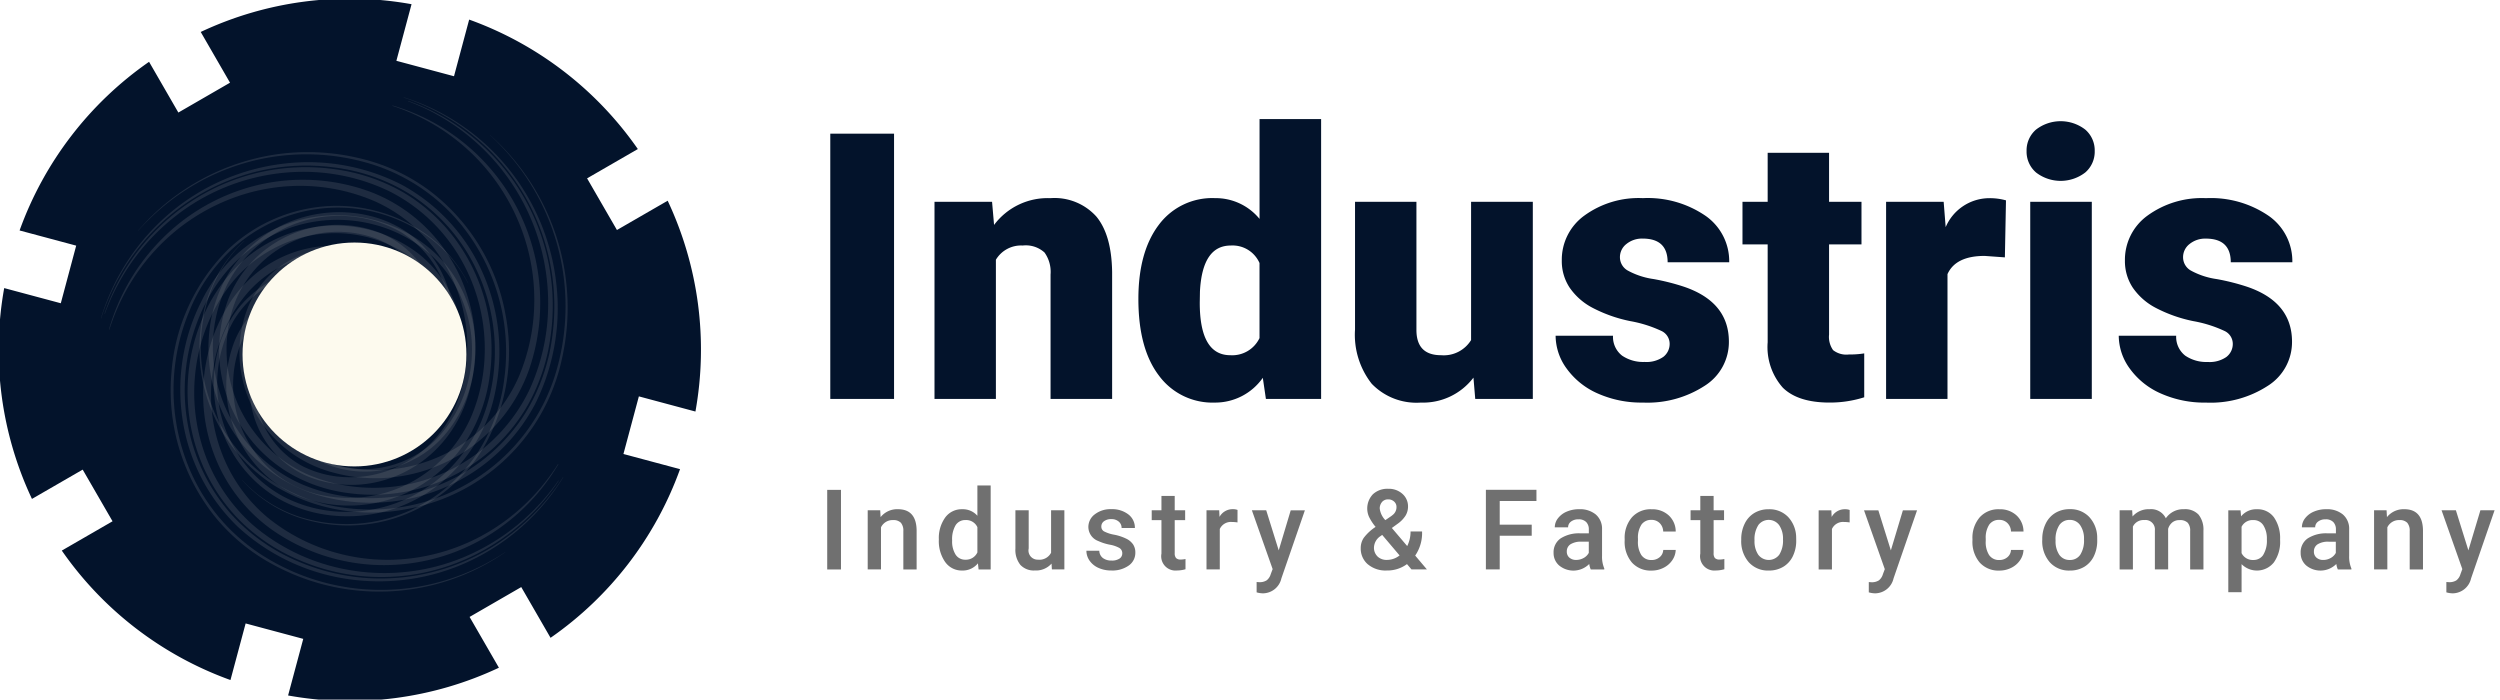
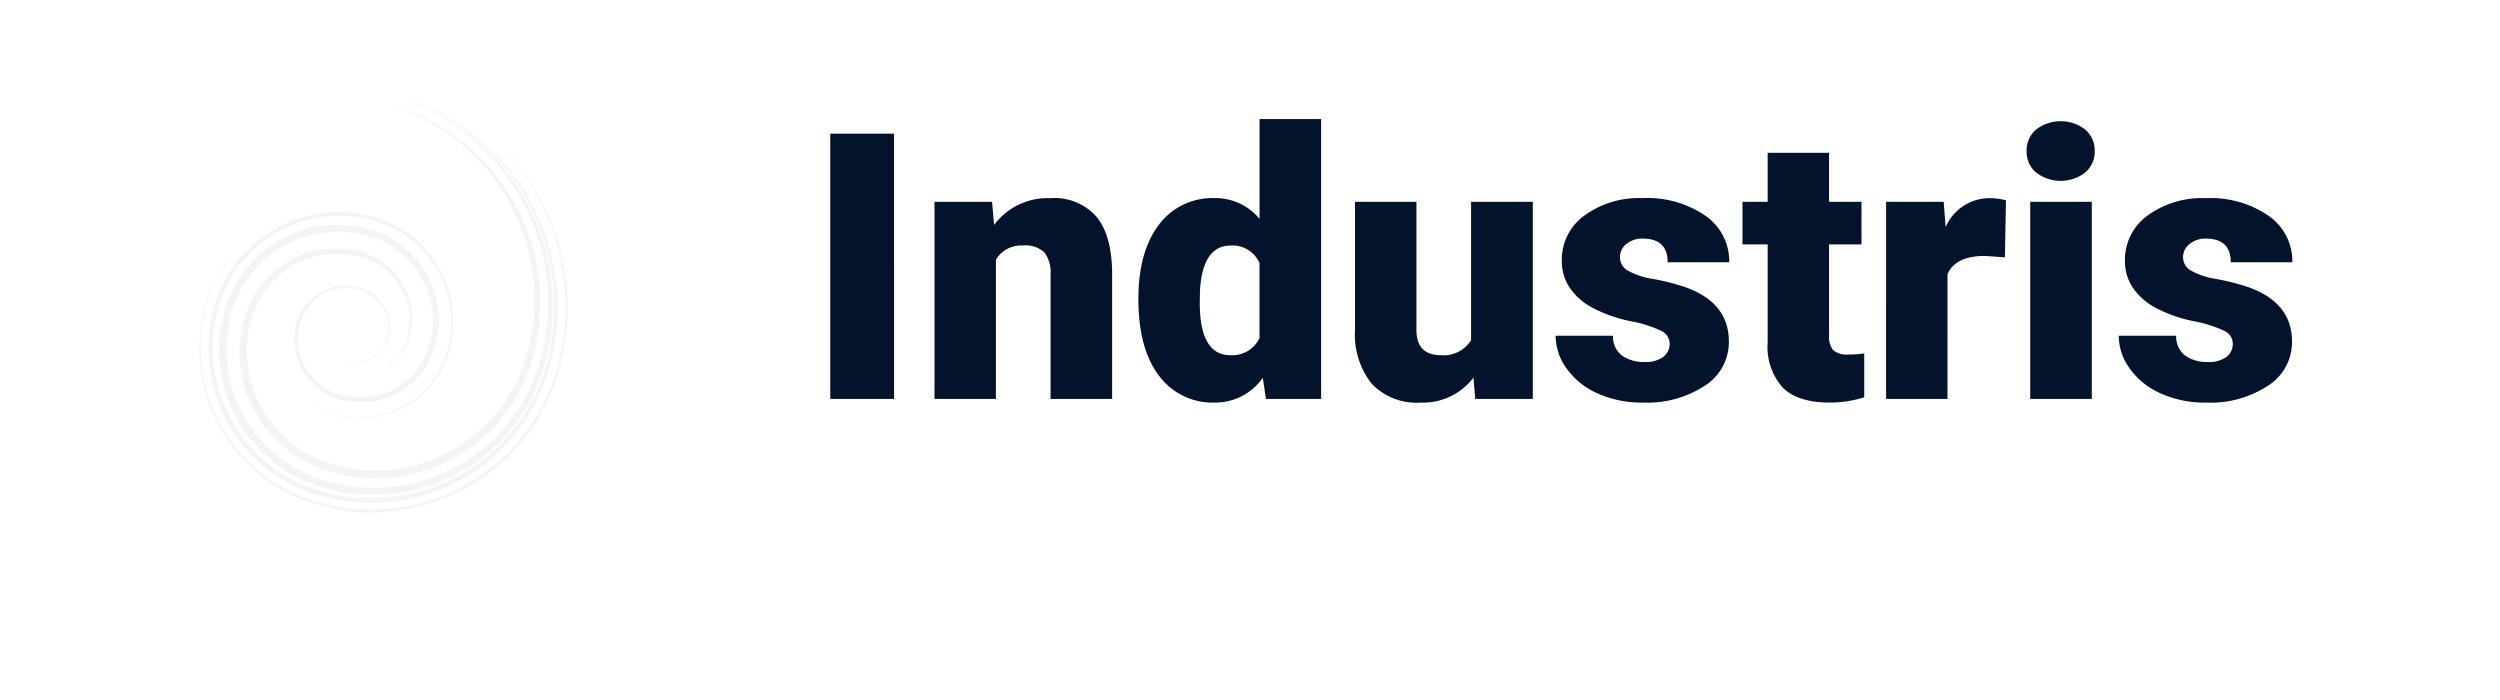
<svg xmlns="http://www.w3.org/2000/svg" id="Logo" width="268" height="75" viewBox="0 0 268 75">
  <defs>
    <style>
      .cls-1 {
        fill: #03132b;
      }

      .cls-1, .cls-2, .cls-4 {
        fill-rule: evenodd;
      }

      .cls-2 {
        fill: #b7b7b7;
        opacity: 0.15;
      }

      .cls-3 {
        fill: #fdfaee;
        filter: url(#filter);
      }

      .cls-4 {
        fill: #707070;
      }
    </style>
    <filter id="filter" x="9" y="9" width="59" height="59" filterUnits="userSpaceOnUse">
      <feGaussianBlur result="blur" stdDeviation="6" in="SourceAlpha" />
      <feComposite result="composite" />
      <feComposite result="composite-2" />
      <feComposite result="composite-3" />
      <feFlood result="flood" flood-color="#fece3c" flood-opacity="0.45" />
      <feComposite result="composite-4" operator="in" in2="composite-3" />
      <feBlend result="blend" in2="SourceGraphic" />
      <feBlend result="blend-2" in="SourceGraphic" />
    </filter>
  </defs>
-   <path class="cls-1" d="M74.551,44.117a37.468,37.468,0,0,0-2.976-22.6l-5.439,3.14-3.2-5.538,5.44-3.141A37.468,37.468,0,0,0,50.295,2.1L48.669,8.173,42.492,6.518,44.118,0.45a37.467,37.467,0,0,0-22.6,2.976l3.14,5.439-5.538,3.2-3.14-5.44A37.468,37.468,0,0,0,2.1,24.706l6.068,1.626L6.518,32.509,0.45,30.883a37.467,37.467,0,0,0,2.976,22.6l5.439-3.14,3.2,5.538-5.44,3.141A37.467,37.467,0,0,0,24.706,72.9l1.626-6.068,6.177,1.655-1.626,6.068a37.468,37.468,0,0,0,22.6-2.976L50.34,66.135l5.538-3.2,3.141,5.439A37.467,37.467,0,0,0,72.9,50.294l-6.068-1.626,1.655-6.177Z" />
-   <path class="cls-2" d="M16.661,26.8a21.512,21.512,0,0,1,9.449-5.962,20.592,20.592,0,0,1,6.808-.9,20.135,20.135,0,0,1,7.395,1.7,16.466,16.466,0,0,1,6.336,5.133,17.353,17.353,0,0,1,3.26,12.92A15.3,15.3,0,0,1,48.545,44.2a12.508,12.508,0,0,1-6.807,6.2,11.912,11.912,0,0,1-4.7.751,11.228,11.228,0,0,1-4.617-1.182,9.818,9.818,0,0,1-4.982-10.243,8.34,8.34,0,0,1,.7-2.3,7.019,7.019,0,0,1,3.175-3.241,6.7,6.7,0,0,1,4.484-.548,5.1,5.1,0,0,1,3.415,2.464l0.048,0a5.162,5.162,0,0,0-3.095-2.581,6.878,6.878,0,0,0-3.316-.2,7.544,7.544,0,0,0-5.988,6.69,10.512,10.512,0,0,0,1.023,6.278,10.089,10.089,0,0,0,5.148,4.8,12.489,12.489,0,0,0,7.939.445,13.144,13.144,0,0,0,7.177-5,13.88,13.88,0,0,0,2.081-4.29A18.1,18.1,0,0,0,47.96,27.2a17.166,17.166,0,0,0-8.408-6.693,20.925,20.925,0,0,0-11.2-.83A21.519,21.519,0,0,0,17.993,25a22.456,22.456,0,0,0-6.31,10.314l0.031,0.045a23.68,23.68,0,0,1,.928-2.44A22.364,22.364,0,0,1,16.661,26.8ZM38.614,40.372l0.028,0.052a4.065,4.065,0,0,0,.152-1,3.751,3.751,0,0,0-1.066-2.689,3.958,3.958,0,0,0-4.313-.767,4.381,4.381,0,0,0-2.161,1.948,5.444,5.444,0,0,0-.56,3.284,5.505,5.505,0,0,0,5.277,4.809,6.385,6.385,0,0,0,4.065-1.168,6.756,6.756,0,0,0,2.628-3.824,8.629,8.629,0,0,0-.151-4.981,8.4,8.4,0,0,0-3.107-4.2,9.464,9.464,0,0,0-10.537.143,10.185,10.185,0,0,0-3.749,4.661,13.1,13.1,0,0,0,1.577,12.3,12.427,12.427,0,0,0,5.126,4.15A14.669,14.669,0,0,0,44.974,52.1a15.307,15.307,0,0,0,5.1-4.974,17.16,17.16,0,0,0,2.441-6.963,19.944,19.944,0,0,0-3.663-14.449,18.843,18.843,0,0,0-5.673-5.12,19.93,19.93,0,0,0-7.244-2.446A22.332,22.332,0,0,0,21,21.279a23.349,23.349,0,0,0-9.79,12.33l0.024,0.049a22.92,22.92,0,0,1,1.4-3.133,23.2,23.2,0,0,1,6.19-7.363,22.247,22.247,0,0,1,13.905-4.741,21.185,21.185,0,0,1,8.953,2.056,18.315,18.315,0,0,1,7.547,7.014,19.282,19.282,0,0,1,2.7,11.129,18.344,18.344,0,0,1-1.384,5.97,14.669,14.669,0,0,1-3.621,5.079A14.1,14.1,0,0,1,34.89,53.152a11.714,11.714,0,0,1-6.01-2.924A12.119,12.119,0,0,1,25.345,44.2a12.354,12.354,0,0,1,.4-7.2,9.469,9.469,0,0,1,4.9-5.235,8.975,8.975,0,0,1,7.213-.106,7.814,7.814,0,0,1,4.49,5.921A8.079,8.079,0,0,1,42,41.517a6.244,6.244,0,0,1-2.416,3.094,5.7,5.7,0,0,1-7.353-.721,5.374,5.374,0,0,1-1.317-3.906A4.431,4.431,0,0,1,32.983,36.4a3.959,3.959,0,0,1,4.108-.034A3.658,3.658,0,0,1,38.614,40.372ZM35.638,55.264A15.82,15.82,0,0,0,46.573,52.3a16.715,16.715,0,0,0,6.506-10.258,20.863,20.863,0,0,0-1.27-12.648,19.81,19.81,0,0,0-8.677-9.553,21.963,21.963,0,0,0-12.755-2.293,23.012,23.012,0,0,0-12.107,5.245A23.786,23.786,0,0,0,10.823,34.1l0.015,0.035A23.375,23.375,0,0,1,11.9,31.4a23.684,23.684,0,0,1,4.7-6.815,23.077,23.077,0,0,1,11.154-6.254,22.458,22.458,0,0,1,7.978-.391,20,20,0,0,1,8.461,3.03,19.463,19.463,0,0,1,6.673,7.512,20.393,20.393,0,0,1,2.116,10.856,19.275,19.275,0,0,1-1.352,5.753,16.082,16.082,0,0,1-3.355,5.08,15.541,15.541,0,0,1-11.355,4.7,14.562,14.562,0,0,1-6.383-1.558,13.251,13.251,0,0,1-5.077-4.7A13.893,13.893,0,0,1,25,34.453a11.2,11.2,0,0,1,5.861-4.85,10.813,10.813,0,0,1,7.735.173,9.8,9.8,0,0,1,5.5,6.211,10.267,10.267,0,0,1,.348,4.386,8.95,8.95,0,0,1-1.7,4.252l0,0.047a8.376,8.376,0,0,0,.578-0.842,8.847,8.847,0,0,0,1.073-2.745,10.383,10.383,0,0,0-.035-4.581,10.174,10.174,0,0,0-3.09-5.254,9.525,9.525,0,0,0-3.068-1.856,11.065,11.065,0,0,0-3.7-.664,11.221,11.221,0,0,0-7.7,3C22.1,35.893,21.437,44.477,26.079,50.2a13.56,13.56,0,0,0,4.231,3.5A14.633,14.633,0,0,0,35.638,55.264Zm-8.092-2.276a14.135,14.135,0,0,0,5.5,2.791,16.6,16.6,0,0,0,9.228-.211,17.187,17.187,0,0,0,9.491-7.455,20.821,20.821,0,0,0,2.463-14.181,21.385,21.385,0,0,0-8.245-13.54,20.217,20.217,0,0,0-7.622-3.469,23.761,23.761,0,0,0-8.453-.416A24.171,24.171,0,0,0,14.783,24.75v0.025S15.2,24.265,16.1,23.4a24.443,24.443,0,0,1,4.264-3.316A24,24,0,0,1,28.2,17a23.706,23.706,0,0,1,11.026.421A20.1,20.1,0,0,1,50.3,25.231,21.653,21.653,0,0,1,54.06,40.592a18.711,18.711,0,0,1-3.072,8.244,17.17,17.17,0,0,1-6.969,5.853,16.588,16.588,0,0,1-9.242,1.32,17.131,17.131,0,0,1-2.359-.514,14.085,14.085,0,0,1-2.346-.933,14.325,14.325,0,0,1-4.1-3.1l-0.026-.005A13.473,13.473,0,0,0,27.546,52.988Z" />
-   <path id="Shape_36_copy" data-name="Shape 36 copy" class="cls-2" d="M52.871,56.715A21.3,21.3,0,0,1,42.216,60a20.551,20.551,0,0,1-6.808-.926,20.273,20.273,0,0,1-6.714-3.594,16.7,16.7,0,0,1-4.813-6.645,17.486,17.486,0,0,1,.146-13.381,15.229,15.229,0,0,1,2.47-4.016,12.378,12.378,0,0,1,8.163-4.217,11.88,11.88,0,0,1,4.73.509,11.313,11.313,0,0,1,4.16,2.362,9.849,9.849,0,0,1,2.928,8.866,9.691,9.691,0,0,1-.727,2.374,8.309,8.309,0,0,1-1.263,2.044,6.946,6.946,0,0,1-3.9,2.3,6.684,6.684,0,0,1-4.474-.65,5.165,5.165,0,0,1-2.671-3.288L33.4,41.737a5.235,5.235,0,0,0,2.333,3.317,6.9,6.9,0,0,0,3.154,1.069,7.475,7.475,0,0,0,7.495-4.907A10.582,10.582,0,0,0,47,34.862a10.235,10.235,0,0,0-3.751-6,12.525,12.525,0,0,0-7.559-2.523,13.015,13.015,0,0,0-8.213,2.956A13.775,13.775,0,0,0,24.367,32.9a18.041,18.041,0,0,0-1.982,4.678,18.323,18.323,0,0,0,.338,10.5,17.409,17.409,0,0,0,6.418,8.7,20.992,20.992,0,0,0,10.615,3.756,21.335,21.335,0,0,0,11.368-2.425,22.255,22.255,0,0,0,8.731-8.334l-0.019-.051a23.56,23.56,0,0,1-1.52,2.121A22.155,22.155,0,0,1,52.871,56.715ZM35.118,37.774L35.1,37.716a4.059,4.059,0,0,0-.4.931,3.79,3.79,0,0,0,.344,2.887,3.98,3.98,0,0,0,3.973,1.88A4.336,4.336,0,0,0,41.6,42.1a5.435,5.435,0,0,0,1.38-3.036,5.577,5.577,0,0,0-3.872-6.051,6.353,6.353,0,0,0-4.227.061,6.692,6.692,0,0,0-3.516,3.014,8.658,8.658,0,0,0-1.125,4.868,8.525,8.525,0,0,0,1.931,4.89A9.475,9.475,0,0,0,42.394,48.48a10.081,10.081,0,0,0,4.814-3.529A13,13,0,0,0,49.546,39.1a13.265,13.265,0,0,0-.725-6.485,12.606,12.606,0,0,0-3.9-5.372A14.664,14.664,0,0,0,31.964,24.73a15.143,15.143,0,0,0-6.2,3.477,17.07,17.07,0,0,0-4.137,6.106,20.114,20.114,0,0,0-.148,14.97,19.119,19.119,0,0,0,4.176,6.457,20.116,20.116,0,0,0,6.377,4.28,22.253,22.253,0,0,0,15.238.9,23.117,23.117,0,0,0,12.609-9.371L59.87,51.5A23.288,23.288,0,0,1,49.856,59.67a22.106,22.106,0,0,1-14.65.931,21.334,21.334,0,0,1-8.129-4.351,18.584,18.584,0,0,1-5.5-8.787,19.446,19.446,0,0,1,.234-11.5,18.288,18.288,0,0,1,2.861-5.422,14.526,14.526,0,0,1,4.8-3.969,14.035,14.035,0,0,1,12.513-.206,11.851,11.851,0,0,1,5.063,4.417A12.389,12.389,0,0,1,46.7,44.433a9.373,9.373,0,0,1-6.075,3.782,8.984,8.984,0,0,1-7-1.8A7.921,7.921,0,0,1,30.793,39.5a8.083,8.083,0,0,1,1.342-3.724,6.181,6.181,0,0,1,3.124-2.362,5.716,5.716,0,0,1,6.923,2.636,5.429,5.429,0,0,1,.276,4.133,4.4,4.4,0,0,1-2.912,2.93,3.964,3.964,0,0,1-3.979-1.049A3.7,3.7,0,0,1,35.118,37.774ZM41.8,24.124a15.745,15.745,0,0,0-11.327-.005,16.566,16.566,0,0,0-8.906,8.228,20.972,20.972,0,0,0-2,12.593A20.1,20.1,0,0,0,25.51,56.486a22.091,22.091,0,0,0,11.743,5.583,22.836,22.836,0,0,0,13.041-1.893,23.564,23.564,0,0,0,10.083-9l-0.005-.038a23.8,23.8,0,0,1-8.008,7.737A22.867,22.867,0,0,1,39.987,62a22.461,22.461,0,0,1-7.81-1.723,20.192,20.192,0,0,1-7.4-5.166,19.751,19.751,0,0,1-4.532-9.039,20.547,20.547,0,0,1,.726-11.079,19.214,19.214,0,0,1,2.775-5.22,15.93,15.93,0,0,1,4.539-4.039,15.43,15.43,0,0,1,12.173-1.56,14.668,14.668,0,0,1,5.772,3.192,13.446,13.446,0,0,1,3.708,5.889A13.942,13.942,0,0,1,46.762,47.1a11.082,11.082,0,0,1-6.9,3.157,10.834,10.834,0,0,1-7.432-2.206A9.94,9.94,0,0,1,28.7,40.581a10.318,10.318,0,0,1,.783-4.343,8.9,8.9,0,0,1,2.73-3.673l0.016-.044a8.324,8.324,0,0,0-.774.664,8.791,8.791,0,0,0-1.738,2.378,10.407,10.407,0,0,0,.511,10.356,9.649,9.649,0,0,0,2.492,2.608,11.12,11.12,0,0,0,11.615.735c5.6-2.8,8.433-10.94,5.407-17.713a13.756,13.756,0,0,0-3.2-4.506A14.754,14.754,0,0,0,41.8,24.124Zm7.24,4.338a14.308,14.308,0,0,0-4.607-4.155,16.614,16.614,0,0,0-8.973-2.227,17.014,17.014,0,0,0-11.076,4.725,20.789,20.789,0,0,0-6,13.1,21.671,21.671,0,0,0,4.513,15.3,20.447,20.447,0,0,0,6.481,5.371A23.743,23.743,0,0,0,54.163,59.2l0.008-.024c0-.006-0.538.383-1.623,0.99a24.188,24.188,0,0,1-4.968,2.09,23.665,23.665,0,0,1-18.909-2.39A20.371,20.371,0,0,1,19.96,49.371a21.837,21.837,0,0,1,.285-15.88,18.6,18.6,0,0,1,5.073-7.18,16.989,16.989,0,0,1,8.23-3.837,16.552,16.552,0,0,1,9.269,1.156,17.253,17.253,0,0,1,2.149,1.119A14.232,14.232,0,0,1,47,26.272a14.525,14.525,0,0,1,3.172,4.086l0.023,0.012A13.658,13.658,0,0,0,49.035,28.463Z" />
  <path id="Shape_36_copy_2" data-name="Shape 36 copy 2" class="cls-2" d="M50.5,16.377a21.979,21.979,0,0,1,5.88,9.614,21.575,21.575,0,0,1,.883,6.927,21.03,21.03,0,0,1-1.674,7.524,16.734,16.734,0,0,1-17.8,9.764,14.749,14.749,0,0,1-4.452-1.388,12.576,12.576,0,0,1-6.857-11.7,11.711,11.711,0,0,1,1.165-4.7,9.576,9.576,0,0,1,7.66-5.169,9.245,9.245,0,0,1,2.442.1,8.045,8.045,0,0,1,2.268.711,7.028,7.028,0,0,1,3.737,7.793,5.179,5.179,0,0,1-2.43,3.474l0,0.048a5.042,5.042,0,0,0,1.452-1.152,5.206,5.206,0,0,0,1.093-2,7.211,7.211,0,0,0,.2-3.374,7.54,7.54,0,0,0-6.6-6.092,10.148,10.148,0,0,0-10.921,6.279,13.086,13.086,0,0,0-.439,8.077,13.385,13.385,0,0,0,4.932,7.3,13.519,13.519,0,0,0,4.23,2.117,17.3,17.3,0,0,0,4.954.736A17.479,17.479,0,0,0,56.7,39.668,22.044,22.044,0,0,0,42.1,11.313l-0.044.031a22.888,22.888,0,0,1,2.407.944A21.994,21.994,0,0,1,50.5,16.377ZM37.115,38.713l-0.051.028a3.9,3.9,0,0,0,.988.155A3.634,3.634,0,0,0,40.7,37.812a4.121,4.121,0,0,0,.756-4.388,4.415,4.415,0,0,0-1.921-2.2,5.226,5.226,0,0,0-3.239-.57,5.492,5.492,0,0,0-3.238,1.683,5.822,5.822,0,0,0-1.5,3.685,6.663,6.663,0,0,0,4.923,6.81,8.293,8.293,0,0,0,9.055-3.316A9.883,9.883,0,0,0,45.4,28.8a10.111,10.111,0,0,0-4.6-3.815,12.464,12.464,0,0,0-6.158-.784,12.706,12.706,0,0,0-5.969,2.389A12.574,12.574,0,0,0,24.58,31.8a15.392,15.392,0,0,0,5.872,18.571,16.589,16.589,0,0,0,6.867,2.484,19.214,19.214,0,0,0,14.25-3.727,18.977,18.977,0,0,0,5.049-5.772,20.716,20.716,0,0,0,2.413-7.371,23.275,23.275,0,0,0-15.247-25.16l-0.048.025a22.233,22.233,0,0,1,3.09,1.423A23.134,23.134,0,0,1,58.763,32.721a22.125,22.125,0,0,1-2.027,9.109A18.54,18.54,0,0,1,38.842,52.253a17.626,17.626,0,0,1-5.888-1.408,14.485,14.485,0,0,1-5.009-3.684,14.661,14.661,0,0,1-3.435-12.237,12.075,12.075,0,0,1,2.883-6.115,11.868,11.868,0,0,1,13.046-3.19,9.452,9.452,0,0,1,5.267,12.327,7.731,7.731,0,0,1-9.722,4.214A6.19,6.19,0,0,1,32.934,39.7a5.932,5.932,0,0,1,.711-7.481,5.2,5.2,0,0,1,3.852-1.34,4.346,4.346,0,0,1,3.535,2.1,4.138,4.138,0,0,1,.034,4.18A3.556,3.556,0,0,1,37.115,38.713ZM22.428,35.685A16.437,16.437,0,0,0,35.471,53.43a19.992,19.992,0,0,0,12.474-1.292,19.772,19.772,0,0,0,9.422-8.829,22.959,22.959,0,0,0,2.261-12.977,23.788,23.788,0,0,0-5.172-12.319A23.416,23.416,0,0,0,43.3,10.437l-0.035.015a22.584,22.584,0,0,1,2.7,1.078,23.334,23.334,0,0,1,6.721,4.786A23.593,23.593,0,0,1,59.24,35.781a20.766,20.766,0,0,1-2.988,8.608,19.534,19.534,0,0,1-18.114,8.942,18.524,18.524,0,0,1-5.673-1.375,15.83,15.83,0,0,1-5.01-3.413A16.067,16.067,0,0,1,22.823,36.99,15.2,15.2,0,0,1,24.359,30.5a13.456,13.456,0,0,1,18.594-5.631A11.35,11.35,0,0,1,47.566,38.7a9.828,9.828,0,0,1-10.451,5.946,8.676,8.676,0,0,1-4.194-1.731l-0.046,0a8.26,8.26,0,0,0,.831.588,8.572,8.572,0,0,0,2.707,1.092,9.97,9.97,0,0,0,9.7-3.18,9.752,9.752,0,0,0,1.831-3.122,11.621,11.621,0,0,0-2.308-11.6c-4.1-4.777-12.569-5.452-18.216-.728a13.71,13.71,0,0,0-3.45,4.3A15.242,15.242,0,0,0,22.428,35.685Zm2.245-8.233a14.545,14.545,0,0,0-2.752,5.6A17.425,17.425,0,0,0,29.482,52.1,20,20,0,0,0,43.467,54.6,20.787,20.787,0,0,0,60.241,38.459a24.78,24.78,0,0,0-7.719-23.993H52.5s0.5,0.43,1.36,1.338a24.81,24.81,0,0,1,5.9,23.528A20.46,20.46,0,0,1,52.048,50.6,20.855,20.855,0,0,1,36.9,54.428a18.107,18.107,0,0,1-8.13-3.126,17.288,17.288,0,0,1-7.074-16.494,17.913,17.913,0,0,1,.506-2.4,14.668,14.668,0,0,1,3.978-6.56l0-.026A13.505,13.505,0,0,0,24.673,27.452Z" />
-   <circle class="cls-3" cx="38" cy="38" r="12" />
  <path id="Industris" class="cls-1" d="M95.842,14.328H89.006V42.766h6.836V14.328Zm4.336,7.3V42.766h6.582V27.844a3.14,3.14,0,0,1,2.872-1.524,2.981,2.981,0,0,1,2.343.752,3.565,3.565,0,0,1,.645,2.354v13.34h6.6V29.153q-0.059-3.965-1.689-5.937a6.029,6.029,0,0,0-4.932-1.973,7.166,7.166,0,0,0-6.035,2.871l-0.215-2.481h-6.172ZM124.24,40.266a7.122,7.122,0,0,0,5.977,2.891,6.233,6.233,0,0,0,5.156-2.656l0.332,2.266h5.918v-30h-6.6v10.7a6.069,6.069,0,0,0-4.765-2.227,7.136,7.136,0,0,0-6.055,2.891q-2.167,2.891-2.168,7.91Q122.033,37.375,124.24,40.266Zm4.394-9.023q0.255-4.922,3.3-4.922a3.153,3.153,0,0,1,3.086,1.875v8.047a3.24,3.24,0,0,1-3.125,1.836q-3.28,0-3.281-5.625Zm29.512,11.523h6.172V21.633H157.7V36.457a3.439,3.439,0,0,1-3.223,1.621q-2.637,0-2.636-2.715V21.633h-6.582V35.325a8.5,8.5,0,0,0,1.787,5.811,6.655,6.655,0,0,0,5.263,2.021,6.787,6.787,0,0,0,5.645-2.676Zm20.166-4.512a3.158,3.158,0,0,1-2.021.547,4.018,4.018,0,0,1-2.4-.674,2.543,2.543,0,0,1-.976-2.139h-6.153a6.01,6.01,0,0,0,1.192,3.535,8.1,8.1,0,0,0,3.32,2.656,11.5,11.5,0,0,0,4.844.977,11.262,11.262,0,0,0,6.65-1.816,5.536,5.536,0,0,0,2.569-4.707q0-4.238-4.766-5.879a23.742,23.742,0,0,0-3.311-.84,8.121,8.121,0,0,1-2.744-.9,1.637,1.637,0,0,1-.859-1.426,1.783,1.783,0,0,1,.7-1.436,2.653,2.653,0,0,1,1.738-.576q2.676,0,2.676,2.539h6.6a5.926,5.926,0,0,0-2.539-4.98,10.968,10.968,0,0,0-6.719-1.895,9.9,9.9,0,0,0-6.289,1.885,5.84,5.84,0,0,0-2.4,4.795,5.152,5.152,0,0,0,.839,2.91,6.8,6.8,0,0,0,2.442,2.158,15.209,15.209,0,0,0,4.062,1.436,13.373,13.373,0,0,1,3.34,1.055,1.521,1.521,0,0,1,.879,1.348A1.75,1.75,0,0,1,178.312,38.254Zm11.182-21.875v5.254h-2.7V26.2h2.7V36.692a6.563,6.563,0,0,0,1.621,4.863q1.621,1.6,5.019,1.6a12.149,12.149,0,0,0,3.711-.566V37.883a9.645,9.645,0,0,1-1.64.117,2.3,2.3,0,0,1-1.7-.469,2.465,2.465,0,0,1-.43-1.66V26.2h3.476v-4.57h-3.476V16.379h-6.582Zm25.547,5.1a6.419,6.419,0,0,0-1.836-.234,5.1,5.1,0,0,0-4.629,3.105l-0.215-2.715h-6.172V42.766h6.582V29.387q0.879-1.953,3.985-1.953l2.167,0.156Zm9.2,0.156h-6.6V42.766h6.6V21.633Zm-5.977-3.144a4.319,4.319,0,0,0,5.274,0,2.937,2.937,0,0,0,1.015-2.3,2.938,2.938,0,0,0-1.015-2.3,4.319,4.319,0,0,0-5.274,0,2.938,2.938,0,0,0-1.015,2.3A2.937,2.937,0,0,0,218.263,18.489Zm20.42,19.766a3.158,3.158,0,0,1-2.021.547,4.018,4.018,0,0,1-2.4-.674,2.543,2.543,0,0,1-.976-2.139H227.13a6.016,6.016,0,0,0,1.192,3.535,8.1,8.1,0,0,0,3.32,2.656,11.5,11.5,0,0,0,4.844.977,11.262,11.262,0,0,0,6.65-1.816,5.536,5.536,0,0,0,2.569-4.707q0-4.238-4.766-5.879a23.761,23.761,0,0,0-3.31-.84,8.12,8.12,0,0,1-2.745-.9,1.637,1.637,0,0,1-.859-1.426,1.783,1.783,0,0,1,.7-1.436,2.653,2.653,0,0,1,1.738-.576q2.676,0,2.676,2.539h6.6a5.926,5.926,0,0,0-2.539-4.98,10.968,10.968,0,0,0-6.719-1.895,9.9,9.9,0,0,0-6.289,1.885,5.84,5.84,0,0,0-2.4,4.795,5.152,5.152,0,0,0,.839,2.91,6.8,6.8,0,0,0,2.442,2.158,15.209,15.209,0,0,0,4.062,1.436,13.373,13.373,0,0,1,3.34,1.055,1.521,1.521,0,0,1,.879,1.348A1.75,1.75,0,0,1,238.683,38.254Z" />
-   <path id="Industry_Factory_company" data-name="Industry &amp; Factory company" class="cls-4" d="M90.154,52.513H88.677v8.531h1.477V52.513ZM93.018,54.7v6.34h1.424V56.532a1.372,1.372,0,0,1,1.283-.779,1.1,1.1,0,0,1,.852.29,1.306,1.306,0,0,1,.261.894v4.107h1.424v-4.19q-0.035-2.268-2.016-2.268a2.279,2.279,0,0,0-1.846.85L94.36,54.7H93.018Zm8.316,5.561a2.165,2.165,0,0,0,1.8.9,2.1,2.1,0,0,0,1.7-.773l0.07,0.656H106.2v-9h-1.424V55.29a2.069,2.069,0,0,0-1.629-.7,2.178,2.178,0,0,0-1.822.888,3.77,3.77,0,0,0-.68,2.353A3.907,3.907,0,0,0,101.334,60.265Zm1.11-3.964a1.217,1.217,0,0,1,1.067-.548,1.323,1.323,0,0,1,1.265.762v2.707A1.344,1.344,0,0,1,103.5,60a1.208,1.208,0,0,1-1.058-.542,2.639,2.639,0,0,1-.372-1.509A2.939,2.939,0,0,1,102.444,56.3Zm10.318,4.743H114.1V54.7h-1.424v4.553a1.407,1.407,0,0,1-1.4.744,0.987,0.987,0,0,1-1-1.207V54.7h-1.424v4.108a2.565,2.565,0,0,0,.531,1.746,1.967,1.967,0,0,0,1.561.6,2.207,2.207,0,0,0,1.781-.738Zm7.252-1.163a1.437,1.437,0,0,1-.855.214,1.482,1.482,0,0,1-.932-0.273,1.006,1.006,0,0,1-.381-0.776h-1.383a1.835,1.835,0,0,0,.34,1.061,2.286,2.286,0,0,0,.95.773,3.276,3.276,0,0,0,1.388.281,3.024,3.024,0,0,0,1.858-.53,1.653,1.653,0,0,0,.709-1.386,1.564,1.564,0,0,0-.232-0.867,1.863,1.863,0,0,0-.709-0.612,5.268,5.268,0,0,0-1.315-.44,3.792,3.792,0,0,1-1.114-.366,0.578,0.578,0,0,1-.275-0.51,0.684,0.684,0,0,1,.3-0.58,1.261,1.261,0,0,1,.765-0.217,1.166,1.166,0,0,1,.808.272,0.878,0.878,0,0,1,.3.683h1.424a1.787,1.787,0,0,0-.7-1.459,2.846,2.846,0,0,0-1.837-.562,2.734,2.734,0,0,0-1.758.551,1.688,1.688,0,0,0-.692,1.371A1.619,1.619,0,0,0,117.741,58a5.333,5.333,0,0,0,1.213.387,3.342,3.342,0,0,1,1.04.352,0.645,0.645,0,0,1,.313.58A0.66,0.66,0,0,1,120.014,59.881Zm4.493-6.718V54.7h-1.043v1.055h1.043v3.592a1.53,1.53,0,0,0,1.641,1.811,3.5,3.5,0,0,0,.937-0.135v-1.1a2.191,2.191,0,0,1-.5.059,0.663,0.663,0,0,1-.512-0.161,0.778,0.778,0,0,1-.144-0.524V55.759h1.119V54.7h-1.119V53.163h-1.424Zm8.155,1.506a1.334,1.334,0,0,0-.5-0.082,1.6,1.6,0,0,0-1.429.826l-0.035-.709h-1.36v6.34h1.424V56.708a1.306,1.306,0,0,1,1.318-.75,3.516,3.516,0,0,1,.58.047Zm3.075,0.035H134.2l2.227,6.306-0.205.544a1.3,1.3,0,0,1-.431.659,1.388,1.388,0,0,1-.812.2l-0.269-.018V63.5a2.534,2.534,0,0,0,.685.106,2.048,2.048,0,0,0,1.969-1.6l2.52-7.3h-1.518L137.079,59Zm10.888,5.786a2.942,2.942,0,0,0,2.024.671,3.531,3.531,0,0,0,2.18-.686l0.48,0.568h1.653l-1.254-1.482a4.263,4.263,0,0,0,.738-2.584H151.21a3.406,3.406,0,0,1-.358,1.564L149.206,56.6l0.58-.422a3.182,3.182,0,0,0,.884-0.894,1.867,1.867,0,0,0,.27-0.981,1.769,1.769,0,0,0-.595-1.356,2.163,2.163,0,0,0-1.526-.548,2.276,2.276,0,0,0-1.641.583,2.207,2.207,0,0,0-.413,2.435,5.279,5.279,0,0,0,.7,1.066,5.066,5.066,0,0,0-1.272,1.175,1.951,1.951,0,0,0-.322,1.087A2.224,2.224,0,0,0,146.625,60.49Zm1.045-.835a1.281,1.281,0,0,1-.38-0.961,1.522,1.522,0,0,1,.7-1.219l0.181-.129,1.864,2.2a2.176,2.176,0,0,1-1.348.48A1.4,1.4,0,0,1,147.67,59.655Zm0.481-5.836a0.836,0.836,0,0,1,.662-0.281,0.9,0.9,0,0,1,.639.237,0.757,0.757,0,0,1,.252.571,1.052,1.052,0,0,1-.364.826l-0.181.146-0.651.445a2.18,2.18,0,0,1-.6-1.236A1.038,1.038,0,0,1,148.151,53.819ZM164.2,56.245H160.77V53.708h3.937v-1.2h-5.42v8.531h1.483V57.429H164.2V56.245Zm7.78,4.8v-0.1a3.244,3.244,0,0,1-.24-1.365V56.72a2,2,0,0,0-.68-1.573,2.659,2.659,0,0,0-1.775-.56,3.3,3.3,0,0,0-1.327.258,2.306,2.306,0,0,0-.941.712,1.582,1.582,0,0,0-.345.976H168.1a0.752,0.752,0,0,1,.31-0.618,1.255,1.255,0,0,1,.8-0.243,1.093,1.093,0,0,1,.838.3,1.113,1.113,0,0,1,.275.788v0.416h-0.873a3.65,3.65,0,0,0-2.153.542,1.8,1.8,0,0,0-.753,1.556,1.741,1.741,0,0,0,.6,1.348,2.394,2.394,0,0,0,3.222-.164,2.221,2.221,0,0,0,.164.592h1.453Zm-3.747-1.269a0.834,0.834,0,0,1-.272-0.653,0.893,0.893,0,0,1,.4-0.779,2.1,2.1,0,0,1,1.19-.275h0.767v1.2a1.368,1.368,0,0,1-.559.551,1.62,1.62,0,0,1-.794.205A1.056,1.056,0,0,1,168.236,59.775Zm7.728-.258a2.6,2.6,0,0,1-.372-1.538V57.751a2.55,2.55,0,0,1,.38-1.52,1.254,1.254,0,0,1,1.067-.5,1.2,1.2,0,0,1,.888.352,1.307,1.307,0,0,1,.372.9h1.341a2.358,2.358,0,0,0-.747-1.731,2.6,2.6,0,0,0-1.842-.659,2.68,2.68,0,0,0-2.11.87,3.362,3.362,0,0,0-.773,2.317v0.147a3.414,3.414,0,0,0,.779,2.379,2.7,2.7,0,0,0,2.109.861,2.8,2.8,0,0,0,1.278-.3,2.419,2.419,0,0,0,.937-0.812,2.081,2.081,0,0,0,.369-1.1H178.3a1.064,1.064,0,0,1-.375.768,1.29,1.29,0,0,1-.885.31A1.251,1.251,0,0,1,175.964,59.518Zm6.312-6.355V54.7h-1.043v1.055h1.043v3.592a1.53,1.53,0,0,0,1.641,1.811,3.508,3.508,0,0,0,.937-0.135v-1.1a2.191,2.191,0,0,1-.5.059,0.667,0.667,0,0,1-.513-0.161A0.783,0.783,0,0,1,183.7,59.3V55.759h1.119V54.7H183.7V53.163h-1.424Zm4.387,4.723a3.423,3.423,0,0,0,.806,2.382,2.751,2.751,0,0,0,2.148.894,2.94,2.94,0,0,0,1.549-.4,2.666,2.666,0,0,0,1.032-1.143,3.775,3.775,0,0,0,.36-1.676l-0.006-.334a3.251,3.251,0,0,0-.864-2.191,2.77,2.77,0,0,0-2.083-.826,2.922,2.922,0,0,0-1.535.4,2.691,2.691,0,0,0-1.037,1.148,3.726,3.726,0,0,0-.37,1.679v0.07Zm1.834-1.6a1.393,1.393,0,0,1,2.23.009,2.525,2.525,0,0,1,.413,1.523,2.826,2.826,0,0,1-.4,1.646,1.41,1.41,0,0,1-2.247.009,2.551,2.551,0,0,1-.405-1.532A2.772,2.772,0,0,1,188.5,56.283Zm9.79-1.614a1.334,1.334,0,0,0-.5-0.082,1.6,1.6,0,0,0-1.429.826l-0.035-.709h-1.36v6.34h1.424V56.708a1.306,1.306,0,0,1,1.318-.75,3.516,3.516,0,0,1,.58.047Zm3.075,0.035h-1.535l2.227,6.306-0.205.544a1.3,1.3,0,0,1-.431.659,1.388,1.388,0,0,1-.812.2l-0.269-.018V63.5a2.534,2.534,0,0,0,.685.106,2.048,2.048,0,0,0,1.969-1.6l2.52-7.3h-1.518L202.7,59Zm11.884,4.813a2.6,2.6,0,0,1-.372-1.538V57.751a2.55,2.55,0,0,1,.38-1.52,1.254,1.254,0,0,1,1.067-.5,1.2,1.2,0,0,1,.888.352,1.307,1.307,0,0,1,.372.9h1.341a2.358,2.358,0,0,0-.747-1.731,2.6,2.6,0,0,0-1.842-.659,2.68,2.68,0,0,0-2.11.87,3.362,3.362,0,0,0-.773,2.317v0.147a3.419,3.419,0,0,0,.779,2.379,2.7,2.7,0,0,0,2.109.861,2.8,2.8,0,0,0,1.278-.3,2.419,2.419,0,0,0,.937-0.812,2.081,2.081,0,0,0,.369-1.1h-1.341a1.064,1.064,0,0,1-.375.768,1.29,1.29,0,0,1-.885.31A1.251,1.251,0,0,1,213.246,59.518Zm5.685-1.632a3.423,3.423,0,0,0,.806,2.382,2.75,2.75,0,0,0,2.147.894,2.944,2.944,0,0,0,1.55-.4,2.664,2.664,0,0,0,1.031-1.143,3.775,3.775,0,0,0,.361-1.676L224.82,57.6a3.246,3.246,0,0,0-.865-2.191,2.768,2.768,0,0,0-2.083-.826,2.924,2.924,0,0,0-1.535.4,2.7,2.7,0,0,0-1.037,1.148,3.739,3.739,0,0,0-.369,1.679v0.07Zm1.834-1.6a1.307,1.307,0,0,1,1.107-.554,1.321,1.321,0,0,1,1.123.563,2.525,2.525,0,0,1,.413,1.523,2.818,2.818,0,0,1-.4,1.646,1.3,1.3,0,0,1-1.122.563,1.315,1.315,0,0,1-1.125-.554,2.558,2.558,0,0,1-.4-1.532A2.772,2.772,0,0,1,220.765,56.283Zm6.462-1.579v6.34h1.424V56.45a1.252,1.252,0,0,1,1.212-.7,1.016,1.016,0,0,1,1.143,1.119v4.172h1.424L232.424,56.7a1.376,1.376,0,0,1,.431-0.683,1.184,1.184,0,0,1,.794-0.261,1.155,1.155,0,0,1,.873.281,1.265,1.265,0,0,1,.263.885v4.125h1.424V56.878a2.554,2.554,0,0,0-.524-1.711,1.978,1.978,0,0,0-1.562-.58,2.248,2.248,0,0,0-1.945.973,1.753,1.753,0,0,0-1.74-.973,2.28,2.28,0,0,0-1.828.779l-0.041-.662h-1.342Zm17.2,3.146a3.878,3.878,0,0,0-.659-2.4,2.163,2.163,0,0,0-1.82-.864,2.092,2.092,0,0,0-1.7.762l-0.058-.645h-1.313v8.777h1.424V60.476a2.32,2.32,0,0,0,3.463-.19,3.777,3.777,0,0,0,.668-2.347V57.851Zm-1.8,1.626a1.227,1.227,0,0,1-1.063.548,1.323,1.323,0,0,1-1.266-.738V56.474a1.31,1.31,0,0,1,1.254-.721,1.228,1.228,0,0,1,1.081.557,2.644,2.644,0,0,1,.378,1.506A2.909,2.909,0,0,1,242.621,59.477Zm9.447,1.567v-0.1a3.244,3.244,0,0,1-.24-1.365V56.72a2,2,0,0,0-.68-1.573,2.659,2.659,0,0,0-1.775-.56,3.3,3.3,0,0,0-1.327.258,2.306,2.306,0,0,0-.941.712,1.582,1.582,0,0,0-.345.976h1.423a0.753,0.753,0,0,1,.311-0.618,1.255,1.255,0,0,1,.8-0.243,1.093,1.093,0,0,1,.838.3,1.113,1.113,0,0,1,.275.788v0.416h-0.873a3.648,3.648,0,0,0-2.153.542,1.8,1.8,0,0,0-.753,1.556,1.744,1.744,0,0,0,.6,1.348,2.4,2.4,0,0,0,3.223-.164,2.183,2.183,0,0,0,.164.592h1.453Zm-3.747-1.269a0.83,0.83,0,0,1-.272-0.653,0.891,0.891,0,0,1,.4-0.779,2.1,2.1,0,0,1,1.19-.275H250.4v1.2a1.368,1.368,0,0,1-.559.551,1.622,1.622,0,0,1-.794.205A1.056,1.056,0,0,1,248.321,59.775ZM254.5,54.7v6.34h1.423V56.532a1.373,1.373,0,0,1,1.284-.779,1.1,1.1,0,0,1,.852.29,1.3,1.3,0,0,1,.261.894v4.107h1.424v-4.19q-0.036-2.268-2.016-2.268a2.28,2.28,0,0,0-1.846.85L255.84,54.7H254.5Zm8.77,0h-1.535l2.226,6.306-0.2.544a1.3,1.3,0,0,1-.43.659,1.39,1.39,0,0,1-.812.2l-0.269-.018V63.5a2.528,2.528,0,0,0,.685.106A2.048,2.048,0,0,0,264.9,62l2.519-7.3H265.9L264.611,59Z" />
</svg>